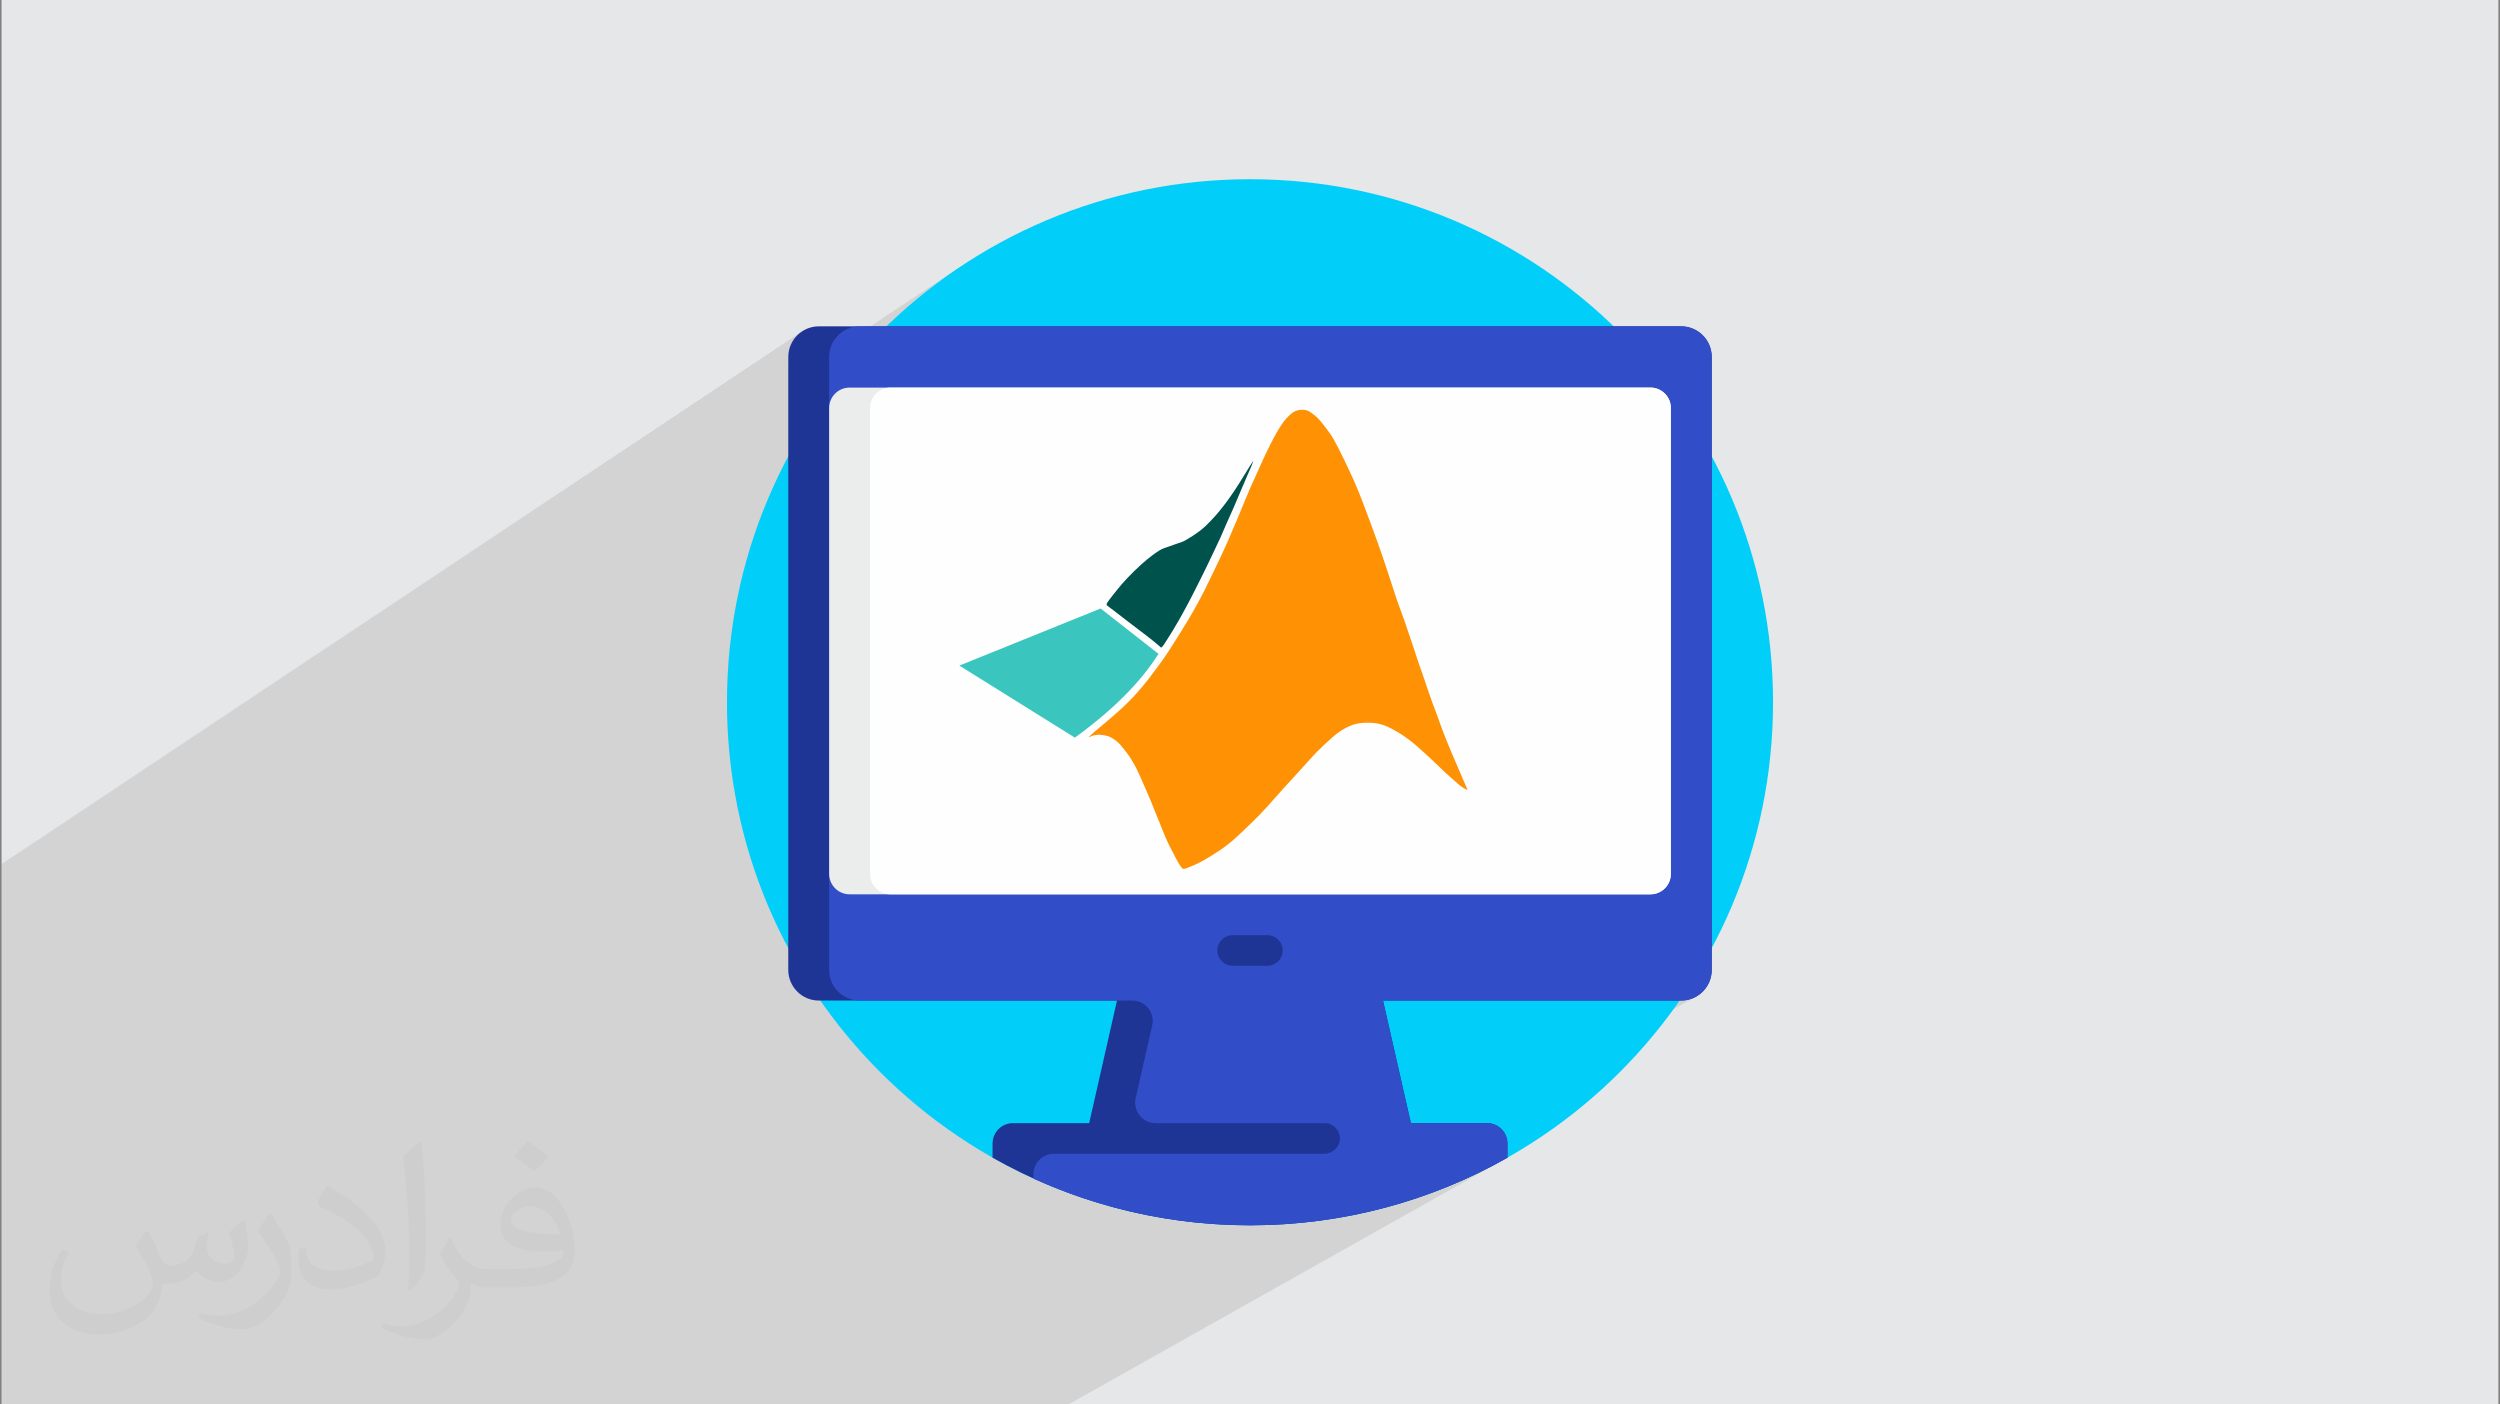
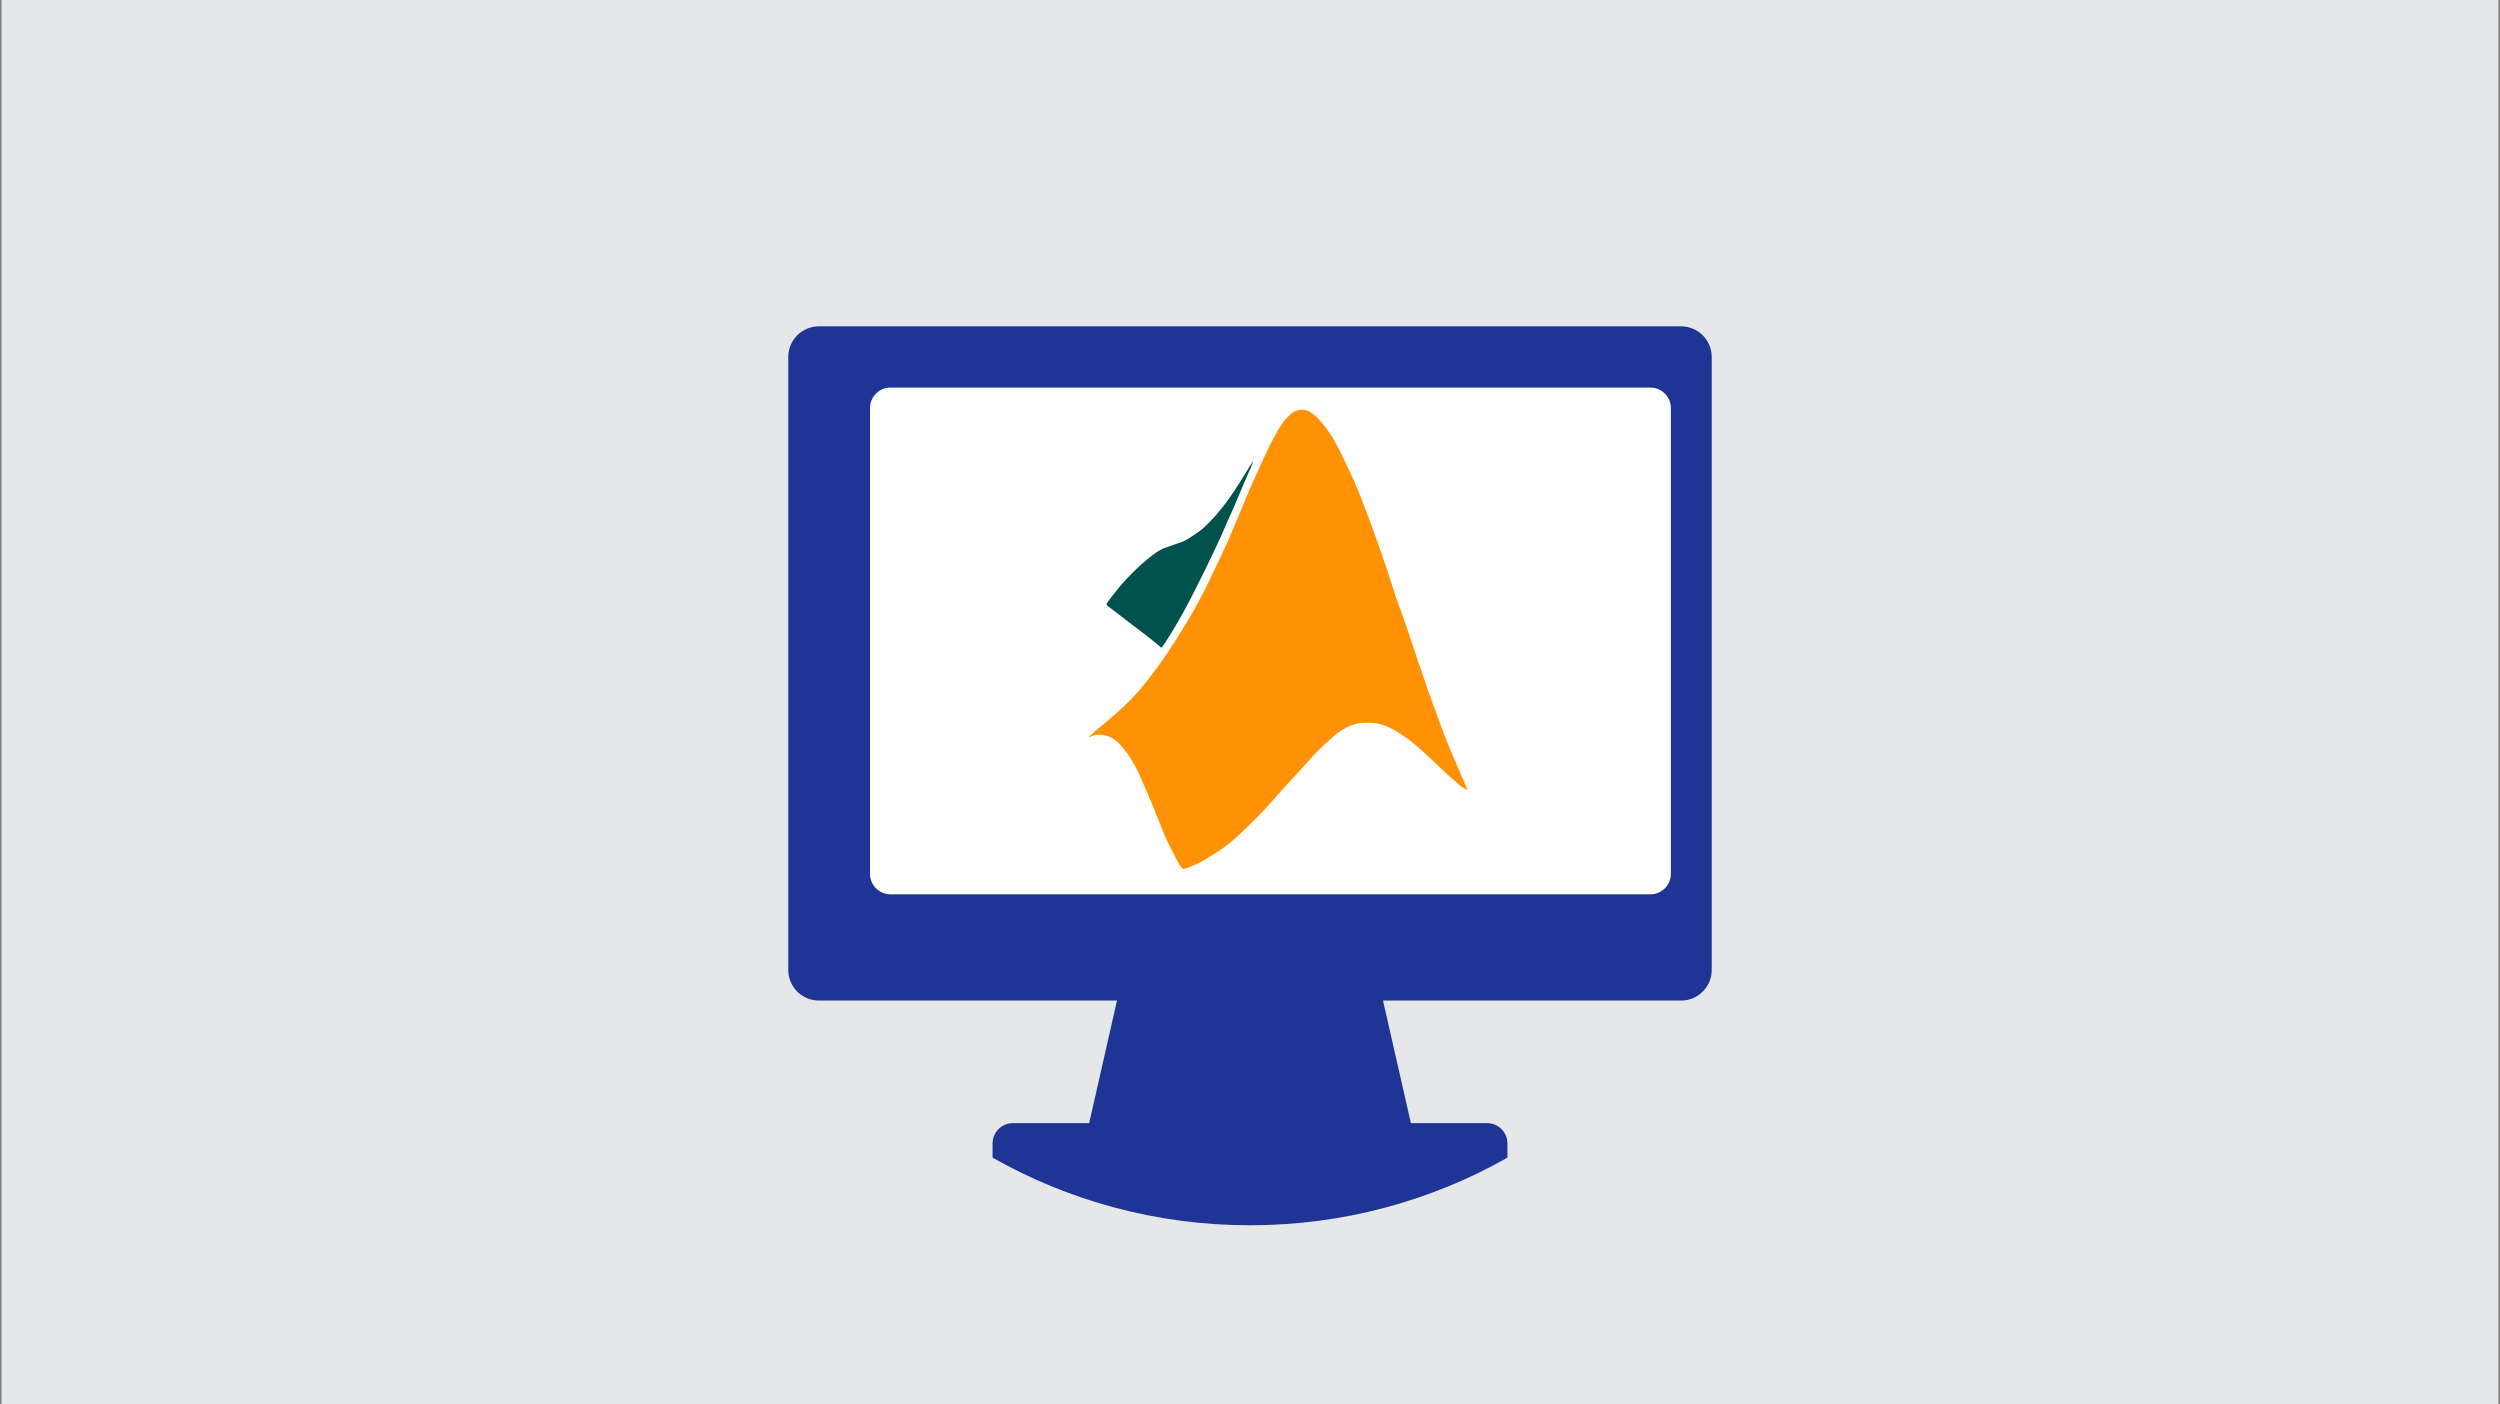
<svg xmlns="http://www.w3.org/2000/svg" xml:space="preserve" width="356px" height="200px" version="1.1" style="shape-rendering:geometricPrecision; text-rendering:geometricPrecision; image-rendering:optimizeQuality; fill-rule:evenodd; clip-rule:evenodd" viewBox="0 0 356 200" enable-background="new 0 0 497 497">
  <rect x="0" y="0" width="356" height="200" fill="#808080" stroke="none" />
  <defs>
    <style type="text/css">
   
    .fil7 {fill:#FEFEFE}
    .fil6 {fill:#EBECEC}
    .fil9 {fill:#00524C}
    .fil3 {fill:#01CFFA}
    .fil4 {fill:#1F3595}
    .fil5 {fill:#314DC8}
    .fil8 {fill:#3AC5BE}
    .fil0 {fill:#E6E7E8}
    .fil10 {fill:#FE9204}
    .fil2 {fill:#373435;fill-opacity:0.031}
    .fil1 {fill:#2B2A29;fill-opacity:0.102}
   
  </style>
  </defs>
  <g id="Layer_x0020_1">
    <polygon class="fil0" points="0.22,0 355.77,0 355.77,200 0.22,200 " />
-     <path class="fil1" d="M107.06 200l-9.21 0 -2.22 0 -3.71 0 -1.02 0 -2.75 0 -1.08 0 -0.53 0 -5.15 0 -3.3 0 -2.71 0 -0.45 0 -1.98 0 -0.43 0 -5.08 0 -3.29 0 -1.33 0 -0.56 0 -0.16 0 -0.66 0 -0.2 0 -1.58 0 -3.19 0 -5.29 0 -5.62 0 -3.18 0 -0.1 0 -0.39 0 -0.32 0 -0.41 0 -1.29 0 -1.36 0 -0.26 0 -1.14 0 -1.01 0 -1.47 0 -0.01 0 -1.03 0 -1.06 0 -0.35 0 -1.11 0 -3.55 0 -0.64 0 -4.14 0 -0.72 0 -4.67 0 -0.7 0 -2.42 0 -2.46 0 -0.59 0 -2.14 0 -0.68 0 -1.52 0 -3.09 0 -2.49 0 -1.04 0 0 -0.02 0 -0.63 0 -1.2 0 -2.95 0 -0.11 0 -0.49 0 -0.16 0 -1.21 0 -1.2 0 -0.13 0 -1.04 0 -1.23 0 -1.31 0 -0.99 0 -1.06 0 -1.11 0 -0.48 0 -0.8 0 -0.58 0 -0.54 0 0 0 -0.1 0 -0.23 0 -0.06 0 -0.16 0 -0.17 0 -0.1 0 0 0 -1.09 0 -0.15 0 -0.13 0 -1.19 0 -0.53 0 -0.66 0 -0.12 0 -0.41 0 -0.88 0 -0.69 0 -0.5 0 -0.42 0 -0.13 0 -9.11 0 -26.78 0 -1.46 0 -3.02 0 -0.53 0 -5.31 0 -0.45 0 -1.73 0 -1.41 0 -2.19 113.95 -75.84 -0.64 0.54 -0.54 0.64 -0.4 0.74 -0.25 0.82 -0.09 0.88 0 1.52 7.74 -5.14 -0.65 0.54 -0.53 0.64 -0.4 0.74 -0.26 0.82 -0.03 0.37 18.24 -12.08 -2.92 2.08 -2.82 2.21 -2.7 2.34 -2.59 2.46 -2.46 2.59 -2.34 2.7 -2.21 2.82 -0.25 0.35 0 0.75 1.28 -0.85 0.49 -0.27 0.55 -0.17 0.59 -0.05 114.04 0 0.59 0.05 0.55 0.17 0.49 0.27 0.43 0.36 0.36 0.43 0.26 0.49 0.17 0.55 0.06 0.59 0 66.33 -0.06 0.58 -0.17 0.55 -0.26 0.5 -0.36 0.43 -0.43 0.35 -27.11 15.63 29.85 0 0.88 -0.09 0.82 -0.26 0.74 -0.4 -57.26 32.45 0.97 -0.08 0.33 -0.04 0.03 0 3.02 -0.39 0.73 -0.1 0 0 3.21 -0.58 0.52 -0.11 0.02 0 2.79 -0.65 0.65 -0.16 3.09 -0.88 0.62 -0.19 0.02 -0.01 2.62 -0.89 0.61 -0.21 2.9 -1.15 0.01 0 0.69 -0.3 2.54 -1.15 0.47 -0.21 0 -0.01 2.75 -1.41 1.5 -0.81 -62.53 35.15 -0.01 0 -13.14 0 -1.06 0 -4.81 0 -6.53 0 -1.97 0 -5.87 0 -8.99 0 -0.71 0 -1.98 0zm132.33 -153.53l0 0z" />
-     <path class="fil2" d="M21.02 175.25c0.68,1.04 1.12,2.03 1.54,3.12 0.32,0.64 0.49,1.83 1.99,1.83 0.44,0 1.07,-0.14 1.63,-0.45 0.63,-0.33 1.11,-0.83 1.36,-1.59l0.6 -2.02 1.46 -0.72 0.1 0.1c-0.2,0.77 -0.25,1.49 -0.25,2.06 0,1.7 1.45,2.34 2.61,2.34 0.68,0 1.29,-0.34 1.29,-0.95 0,-0.81 -0.34,-2.17 -0.78,-3.39 0.68,-0.68 1.36,-1.35 2.14,-1.9l0.12 0.06c0.34,1.43 0.53,2.86 0.53,3.8 0,0.93 -0.41,1.96 -0.75,2.64 -0.7,1.32 -1.94,2.37 -3.44,2.37 -1.13,0 -2.4,-0.57 -3.27,-1.62l-0.05 0c-0.82,1.01 -2.09,1.92 -4.12,1.92l-0.63 0c-0.1,1.34 -0.39,2.29 -0.83,3.14 -1.2,2.37 -4.79,4.03 -8.17,4.03 -4.69,0 -7.05,-2.71 -7.05,-6.32 0,-2.22 0.73,-4.3 1.85,-5.77l0.92 0.38c-0.7,1.34 -1.17,2.62 -1.17,3.85 0,3.37 2.75,4.98 5.92,4.98 2.93,0 6.57,-1.87 7.23,-4.04 -0.25,-2.36 -1.14,-3.47 -2.5,-5.64 0.41,-0.72 0.94,-1.44 1.6,-2.21l0.12 0 0 0zm54.14 -12.72c0.99,0.62 1.96,1.36 2.9,2.21 -0.53,0.74 -1.18,1.41 -2,2.01 -0.95,-0.76 -1.9,-1.42 -2.87,-2.12 0.66,-0.74 1.31,-1.46 1.97,-2.1l0 0zm0.51 9.25c-1.6,0 -2.91,1.05 -2.91,1.83 0,1.67 3.2,2.18 7.02,2.16 -0.48,-1.95 -2.16,-3.99 -4.11,-3.99zm-3.59 8.94c2.08,0 3.9,-0.06 5.28,-0.41 1.55,-0.39 2.86,-1.18 2.86,-1.71 0,-0.15 0,-0.31 -0.05,-0.46 -0.87,0.08 -1.87,0.08 -2.74,0.08 -2.81,0 -4.97,-0.64 -5.82,-2.22 -0.21,-0.44 -0.36,-0.93 -0.36,-1.49 0,-1.51 0.66,-3.02 1.82,-4.05 0.97,-0.85 2.04,-1.38 3.13,-1.38 1.96,0 3.53,1.58 4.63,4.08 0.6,1.35 1.01,2.92 1.01,4.9 0,1.32 -0.36,2.43 -1.18,3.26 -1.53,1.47 -4.34,2.03 -8.66,2.03l-1.96 0 0 0 -0.51 0c-1.06,0 -1.83,-0.19 -2.44,-0.66l-0.1 0c0.03,0.25 0.05,0.5 0.05,0.72 0,0.97 -0.32,2.21 -0.97,3.2 -1.92,2.87 -4,4.09 -5.79,4.09 -1.82,0 -4.05,-0.7 -6.06,-1.6l0.36 -0.7c0.65,0.27 1.55,0.46 2.79,0.46 3.25,0 7.51,-3.14 8.04,-6.19 -0.12,-0.25 -0.34,-0.58 -0.65,-0.92 -0.95,-1.13 -1.55,-2.08 -2.11,-3.07 0.48,-0.95 0.92,-1.71 1.33,-2.39l0.17 -0.02c1.39,2.82 2.65,4.45 5.45,4.45l0.44 0 0 0 2.04 0 0 0zm-14.06 2.98c0.24,-1.3 0.26,-2.75 0.26,-4.12l0 -2.02c0,-3.76 -0.48,-9.25 -0.87,-12.8 0.68,-0.75 1.63,-1.61 2.38,-2.19l0.22 0.06c0.51,4.49 0.63,9.71 0.63,14.5 0,1.26 -0.05,2.5 -0.17,3.4 -0.07,1.13 -0.73,2 -2.14,3.31l-0.31 -0.14 0 0zm-14.47 -5.95c0.07,1.77 0.94,3.18 3.97,3.18 1.89,0 3.49,-0.5 5.26,-1.35 0.32,-0.14 0.49,-0.33 0.49,-0.49 0,-1.11 -0.85,-2.58 -2.28,-3.92 -1.39,-1.26 -3.23,-2.36 -4.95,-3.1 -0.59,-0.25 -0.77,-0.52 -0.77,-0.77 0,-0.51 0.68,-1.58 1.23,-2.35l0.19 -0.02c1.97,1.03 4.17,2.56 5.8,4.27 1.47,1.56 2.39,3.15 2.39,4.88 0,1.28 -0.39,2.5 -1.02,3.61 -2.15,1.08 -4.45,1.91 -6.73,1.91 -2.76,0 -4.65,-1.29 -4.65,-4.35 0,-0.33 0,-0.84 0.12,-1.5l0.95 0 0 0zm-5.01 -5.02l1.72 2.77c0.63,1.03 1.22,2.15 1.22,3.92l0 2.27c0,1.82 -1.17,3.78 -3.06,5.72 -1.47,1.32 -2.78,1.88 -3.99,1.88 -1.8,0 -3.86,-0.56 -6.23,-1.59l0.27 -0.7c0.75,0.21 1.62,0.37 2.68,0.37 3.42,-0.02 6.91,-2.52 8.51,-5.56 0.19,-0.35 0.26,-0.68 0.26,-0.9 0,-0.36 -0.19,-0.75 -0.34,-1.1 -0.87,-1.65 -1.84,-3.15 -2.9,-4.53 0.56,-0.89 1.12,-1.73 1.72,-2.57l0.14 0.02z" />
+     <path class="fil1" d="M107.06 200zm132.33 -153.53l0 0z" />
    <g id="_1882583128096">
-       <path class="fil3" d="M252.48 100c0,41.13 -33.34,74.48 -74.48,74.48 -41.13,0 -74.48,-33.35 -74.48,-74.48 0,-41.14 33.35,-74.48 74.48,-74.48 41.14,0 74.48,33.34 74.48,74.48zm0 0z" />
      <path class="fil4" d="M243.75 50.83l0 87.28c0,2.41 -1.95,4.37 -4.36,4.37l-42.45 0 3.97 17.45 10.84 0c1.61,0 2.91,1.3 2.91,2.91l0 2.01c-10.82,6.13 -23.33,9.63 -36.66,9.63 -13.33,0 -25.83,-3.5 -36.66,-9.63l0 -2.01c0,-1.61 1.3,-2.91 2.91,-2.91l10.85 0 3.96 -17.45 -42.45 0c-2.41,0 -4.36,-1.96 -4.36,-4.37l0 -87.28c0,-2.41 1.95,-4.36 4.36,-4.36l122.78 0c2.41,0 4.36,1.95 4.36,4.36zm0 0z" />
-       <path class="fil5" d="M239.39 46.47l-116.96 0c-2.41,0 -4.36,1.95 -4.36,4.36l0 87.28c0,2.41 1.95,4.37 4.36,4.37l38.81 0c1.86,0 3.25,1.73 2.83,3.55l-2.35 10.35c-0.41,1.82 0.97,3.55 2.84,3.55l24.06 0c1.23,0 2.22,1.02 2.18,2.25 -0.03,1.2 -1.08,2.12 -2.27,2.12l-38.46 0c-1.61,0 -2.91,1.3 -2.91,2.91l0 0.61c9.4,4.28 19.84,6.66 30.84,6.66 13.33,0 25.84,-3.5 36.66,-9.63l0 -2.01c0,-1.61 -1.3,-2.91 -2.91,-2.91l-10.84 0 -3.97 -17.45 42.45 0c2.41,0 4.36,-1.96 4.36,-4.37l0 -87.28c0,-2.41 -1.95,-4.36 -4.36,-4.36l0 0zm-58.92 91.06l-4.94 0c-1.21,0 -2.18,-0.98 -2.18,-2.18 0,-1.21 0.97,-2.18 2.18,-2.18l4.94 0c1.21,0 2.19,0.97 2.19,2.18 0,1.2 -0.98,2.18 -2.19,2.18zm0 0z" />
-       <path class="fil6" d="M235.02 127.35l-114.04 0c-1.61,0 -2.91,-1.31 -2.91,-2.91l0 -66.34c0,-1.6 1.3,-2.91 2.91,-2.91l114.04 0c1.61,0 2.91,1.31 2.91,2.91l0 66.34c0,1.6 -1.3,2.91 -2.91,2.91zm0 0z" />
      <path class="fil7" d="M235.02 127.35l-108.22 0c-1.61,0 -2.91,-1.31 -2.91,-2.91l0 -66.34c0,-1.6 1.3,-2.91 2.91,-2.91l108.22 0c1.61,0 2.91,1.31 2.91,2.91l0 66.34c0,1.6 -1.3,2.91 -2.91,2.91zm0 0z" />
      <g>
-         <path class="fil8" d="M156.73 86.65l8.24 6.46c-2.53,4.01 -6.48,7.99 -11.91,11.93l-16.45 -10.26 20.12 -8.13z" />
        <path class="fil9" d="M165.74 91.79c0.31,-0.46 0.89,-1.4 1.37,-2.18 0.48,-0.8 0.85,-1.44 1.21,-2.09 0.36,-0.64 0.71,-1.29 1.05,-1.94 0.33,-0.64 0.66,-1.28 1.02,-2 0.35,-0.71 0.75,-1.49 1.06,-2.12 0.31,-0.61 0.52,-1.06 0.76,-1.57 0.24,-0.51 0.52,-1.09 0.79,-1.66 0.27,-0.58 0.55,-1.15 0.82,-1.75 0.27,-0.6 0.54,-1.23 0.85,-1.96 0.32,-0.72 0.69,-1.53 1.04,-2.33 0.35,-0.79 0.67,-1.56 0.98,-2.31 0.32,-0.75 0.63,-1.48 0.95,-2.22 0.33,-0.74 0.66,-1.5 0.77,-1.81 0.12,-0.31 0,-0.16 -0.4,0.47 -0.39,0.63 -1.07,1.74 -1.59,2.57 -0.52,0.82 -0.88,1.36 -1.23,1.84 -0.33,0.48 -0.65,0.91 -1,1.36 -0.35,0.45 -0.74,0.94 -1.2,1.45 -0.47,0.52 -0.99,1.06 -1.41,1.45 -0.41,0.38 -0.71,0.61 -1.1,0.88 -0.39,0.28 -0.87,0.6 -1.25,0.82 -0.38,0.24 -0.66,0.38 -0.96,0.5 -0.29,0.11 -0.6,0.21 -0.91,0.31 -0.31,0.1 -0.61,0.22 -0.87,0.31 -0.25,0.09 -0.46,0.16 -0.68,0.23 -0.22,0.08 -0.44,0.18 -0.71,0.34 -0.28,0.17 -0.61,0.4 -1.01,0.7 -0.41,0.31 -0.9,0.69 -1.53,1.26 -0.64,0.57 -1.42,1.34 -2.02,1.97 -0.59,0.62 -1.01,1.11 -1.42,1.63 -0.42,0.51 -0.85,1.06 -1.11,1.41 -0.26,0.34 -0.35,0.48 -0.4,0.59 -0.05,0.1 -0.05,0.19 0.07,0.31 0.13,0.12 0.39,0.29 0.85,0.64 0.46,0.35 1.13,0.87 1.99,1.54 0.87,0.66 1.94,1.46 2.76,2.1 0.81,0.63 1.38,1.1 1.68,1.35 0.29,0.25 0.31,0.29 0.33,0.31 0,0.01 0,0 0.04,0.01 0.02,0.01 0.09,0.04 0.41,-0.41l0 0z" />
        <path class="fil10" d="M155.08 104.97c0.08,-0.01 0.26,-0.12 0.44,-0.18 0.19,-0.07 0.37,-0.11 0.56,-0.13 0.2,-0.03 0.39,-0.04 0.62,-0.03 0.23,0.02 0.49,0.06 0.73,0.11 0.24,0.05 0.45,0.11 0.67,0.22 0.22,0.11 0.44,0.24 0.65,0.4 0.21,0.14 0.4,0.3 0.59,0.49 0.17,0.18 0.36,0.38 0.54,0.62 0.2,0.24 0.42,0.51 0.61,0.78 0.21,0.27 0.39,0.55 0.61,0.9 0.22,0.36 0.47,0.8 0.71,1.26 0.23,0.45 0.45,0.93 0.82,1.78 0.38,0.85 0.91,2.06 1.31,3.03 0.4,0.96 0.67,1.68 0.96,2.38 0.28,0.7 0.56,1.4 0.8,1.99 0.24,0.59 0.45,1.07 0.69,1.57 0.24,0.51 0.52,1.02 0.76,1.47 0.23,0.46 0.43,0.86 0.63,1.2 0.2,0.34 0.39,0.62 0.53,0.77 0.13,0.14 0.19,0.16 0.37,0.12 0.17,-0.05 0.45,-0.13 0.9,-0.33 0.44,-0.18 1.04,-0.44 1.81,-0.87 0.76,-0.43 1.69,-1.01 2.39,-1.49 0.69,-0.48 1.16,-0.84 1.61,-1.22 0.45,-0.38 0.87,-0.78 1.53,-1.39 0.65,-0.62 1.53,-1.47 2.24,-2.19 0.72,-0.72 1.26,-1.33 1.87,-2.02 0.61,-0.68 1.28,-1.44 1.77,-1.98 0.49,-0.54 0.8,-0.87 1.38,-1.5 0.56,-0.62 1.4,-1.53 1.95,-2.15 0.57,-0.62 0.84,-0.95 1.41,-1.53 0.57,-0.57 1.43,-1.4 2.09,-1.96 0.64,-0.57 1.06,-0.87 1.46,-1.12 0.4,-0.25 0.77,-0.44 1.11,-0.59 0.35,-0.15 0.66,-0.25 0.99,-0.32 0.34,-0.08 0.68,-0.12 1.11,-0.14 0.44,-0.02 0.96,-0.01 1.42,0.04 0.45,0.05 0.84,0.14 1.21,0.27 0.38,0.13 0.77,0.29 1.28,0.56 0.51,0.27 1.17,0.65 1.78,1.08 0.62,0.42 1.19,0.89 1.66,1.28 0.46,0.4 0.81,0.72 1.19,1.06 0.38,0.34 0.77,0.7 1.27,1.18 0.5,0.48 1.11,1.07 1.65,1.58 0.54,0.5 1.02,0.91 1.35,1.2 0.34,0.29 0.52,0.47 0.73,0.64 0.2,0.16 0.43,0.32 0.61,0.43 0.18,0.11 0.33,0.17 0.41,0.2 0.09,0.03 0.13,0.03 0.07,-0.1 -0.05,-0.14 -0.19,-0.41 -0.36,-0.81 -0.18,-0.4 -0.39,-0.91 -0.71,-1.65 -0.32,-0.75 -0.75,-1.73 -1.18,-2.75 -0.43,-1.02 -0.87,-2.1 -1.2,-2.97 -0.33,-0.87 -0.57,-1.55 -0.78,-2.16 -0.23,-0.62 -0.44,-1.17 -0.68,-1.8 -0.23,-0.63 -0.48,-1.33 -0.7,-1.98 -0.23,-0.65 -0.43,-1.25 -0.67,-1.98 -0.25,-0.73 -0.55,-1.57 -0.81,-2.32 -0.25,-0.75 -0.44,-1.38 -0.77,-2.33 -0.31,-0.94 -0.74,-2.18 -1.02,-3.02 -0.31,-0.85 -0.46,-1.29 -0.63,-1.75 -0.17,-0.46 -0.35,-0.93 -0.5,-1.37 -0.15,-0.43 -0.28,-0.82 -0.51,-1.56 -0.23,-0.73 -0.58,-1.8 -0.99,-3.03 -0.41,-1.24 -0.9,-2.63 -1.29,-3.74 -0.39,-1.1 -0.69,-1.9 -1.03,-2.81 -0.34,-0.92 -0.73,-1.94 -1.09,-2.9 -0.37,-0.95 -0.71,-1.84 -1.32,-3.2 -0.61,-1.36 -1.49,-3.18 -2.07,-4.33 -0.59,-1.15 -0.88,-1.64 -1.23,-2.15 -0.35,-0.5 -0.75,-1.01 -1.06,-1.4 -0.31,-0.38 -0.53,-0.64 -0.75,-0.86 -0.23,-0.22 -0.47,-0.39 -0.68,-0.56 -0.21,-0.16 -0.4,-0.29 -0.6,-0.39 -0.19,-0.09 -0.38,-0.14 -0.63,-0.16 -0.26,-0.02 -0.56,0 -0.82,0.05 -0.26,0.06 -0.46,0.14 -0.69,0.29 -0.22,0.14 -0.47,0.36 -0.72,0.61 -0.26,0.25 -0.5,0.53 -0.76,0.88 -0.26,0.37 -0.53,0.8 -0.85,1.35 -0.32,0.56 -0.69,1.25 -1.04,1.95 -0.35,0.71 -0.7,1.43 -1,2.1 -0.3,0.65 -0.56,1.24 -0.85,1.89 -0.3,0.64 -0.62,1.34 -0.9,1.98 -0.28,0.65 -0.53,1.25 -0.75,1.78 -0.21,0.54 -0.4,1 -0.62,1.52 -0.21,0.52 -0.46,1.1 -0.77,1.82 -0.3,0.72 -0.67,1.58 -1,2.35 -0.34,0.76 -0.65,1.43 -0.97,2.13 -0.33,0.7 -0.68,1.43 -1.05,2.2 -0.37,0.77 -0.75,1.57 -1.11,2.29 -0.36,0.74 -0.71,1.41 -1.13,2.19 -0.43,0.78 -0.92,1.68 -1.67,2.91 -0.75,1.24 -1.75,2.83 -2.37,3.78 -0.62,0.96 -0.85,1.28 -1.29,1.9 -0.45,0.61 -1.11,1.51 -1.7,2.28 -0.6,0.77 -1.13,1.42 -1.8,2.16 -0.67,0.74 -1.49,1.59 -2.64,2.61 -1.15,1.03 -2.63,2.25 -3.38,2.88 -0.75,0.66 -0.79,0.72 -0.71,0.71l0 0 0 0z" />
      </g>
    </g>
  </g>
</svg>